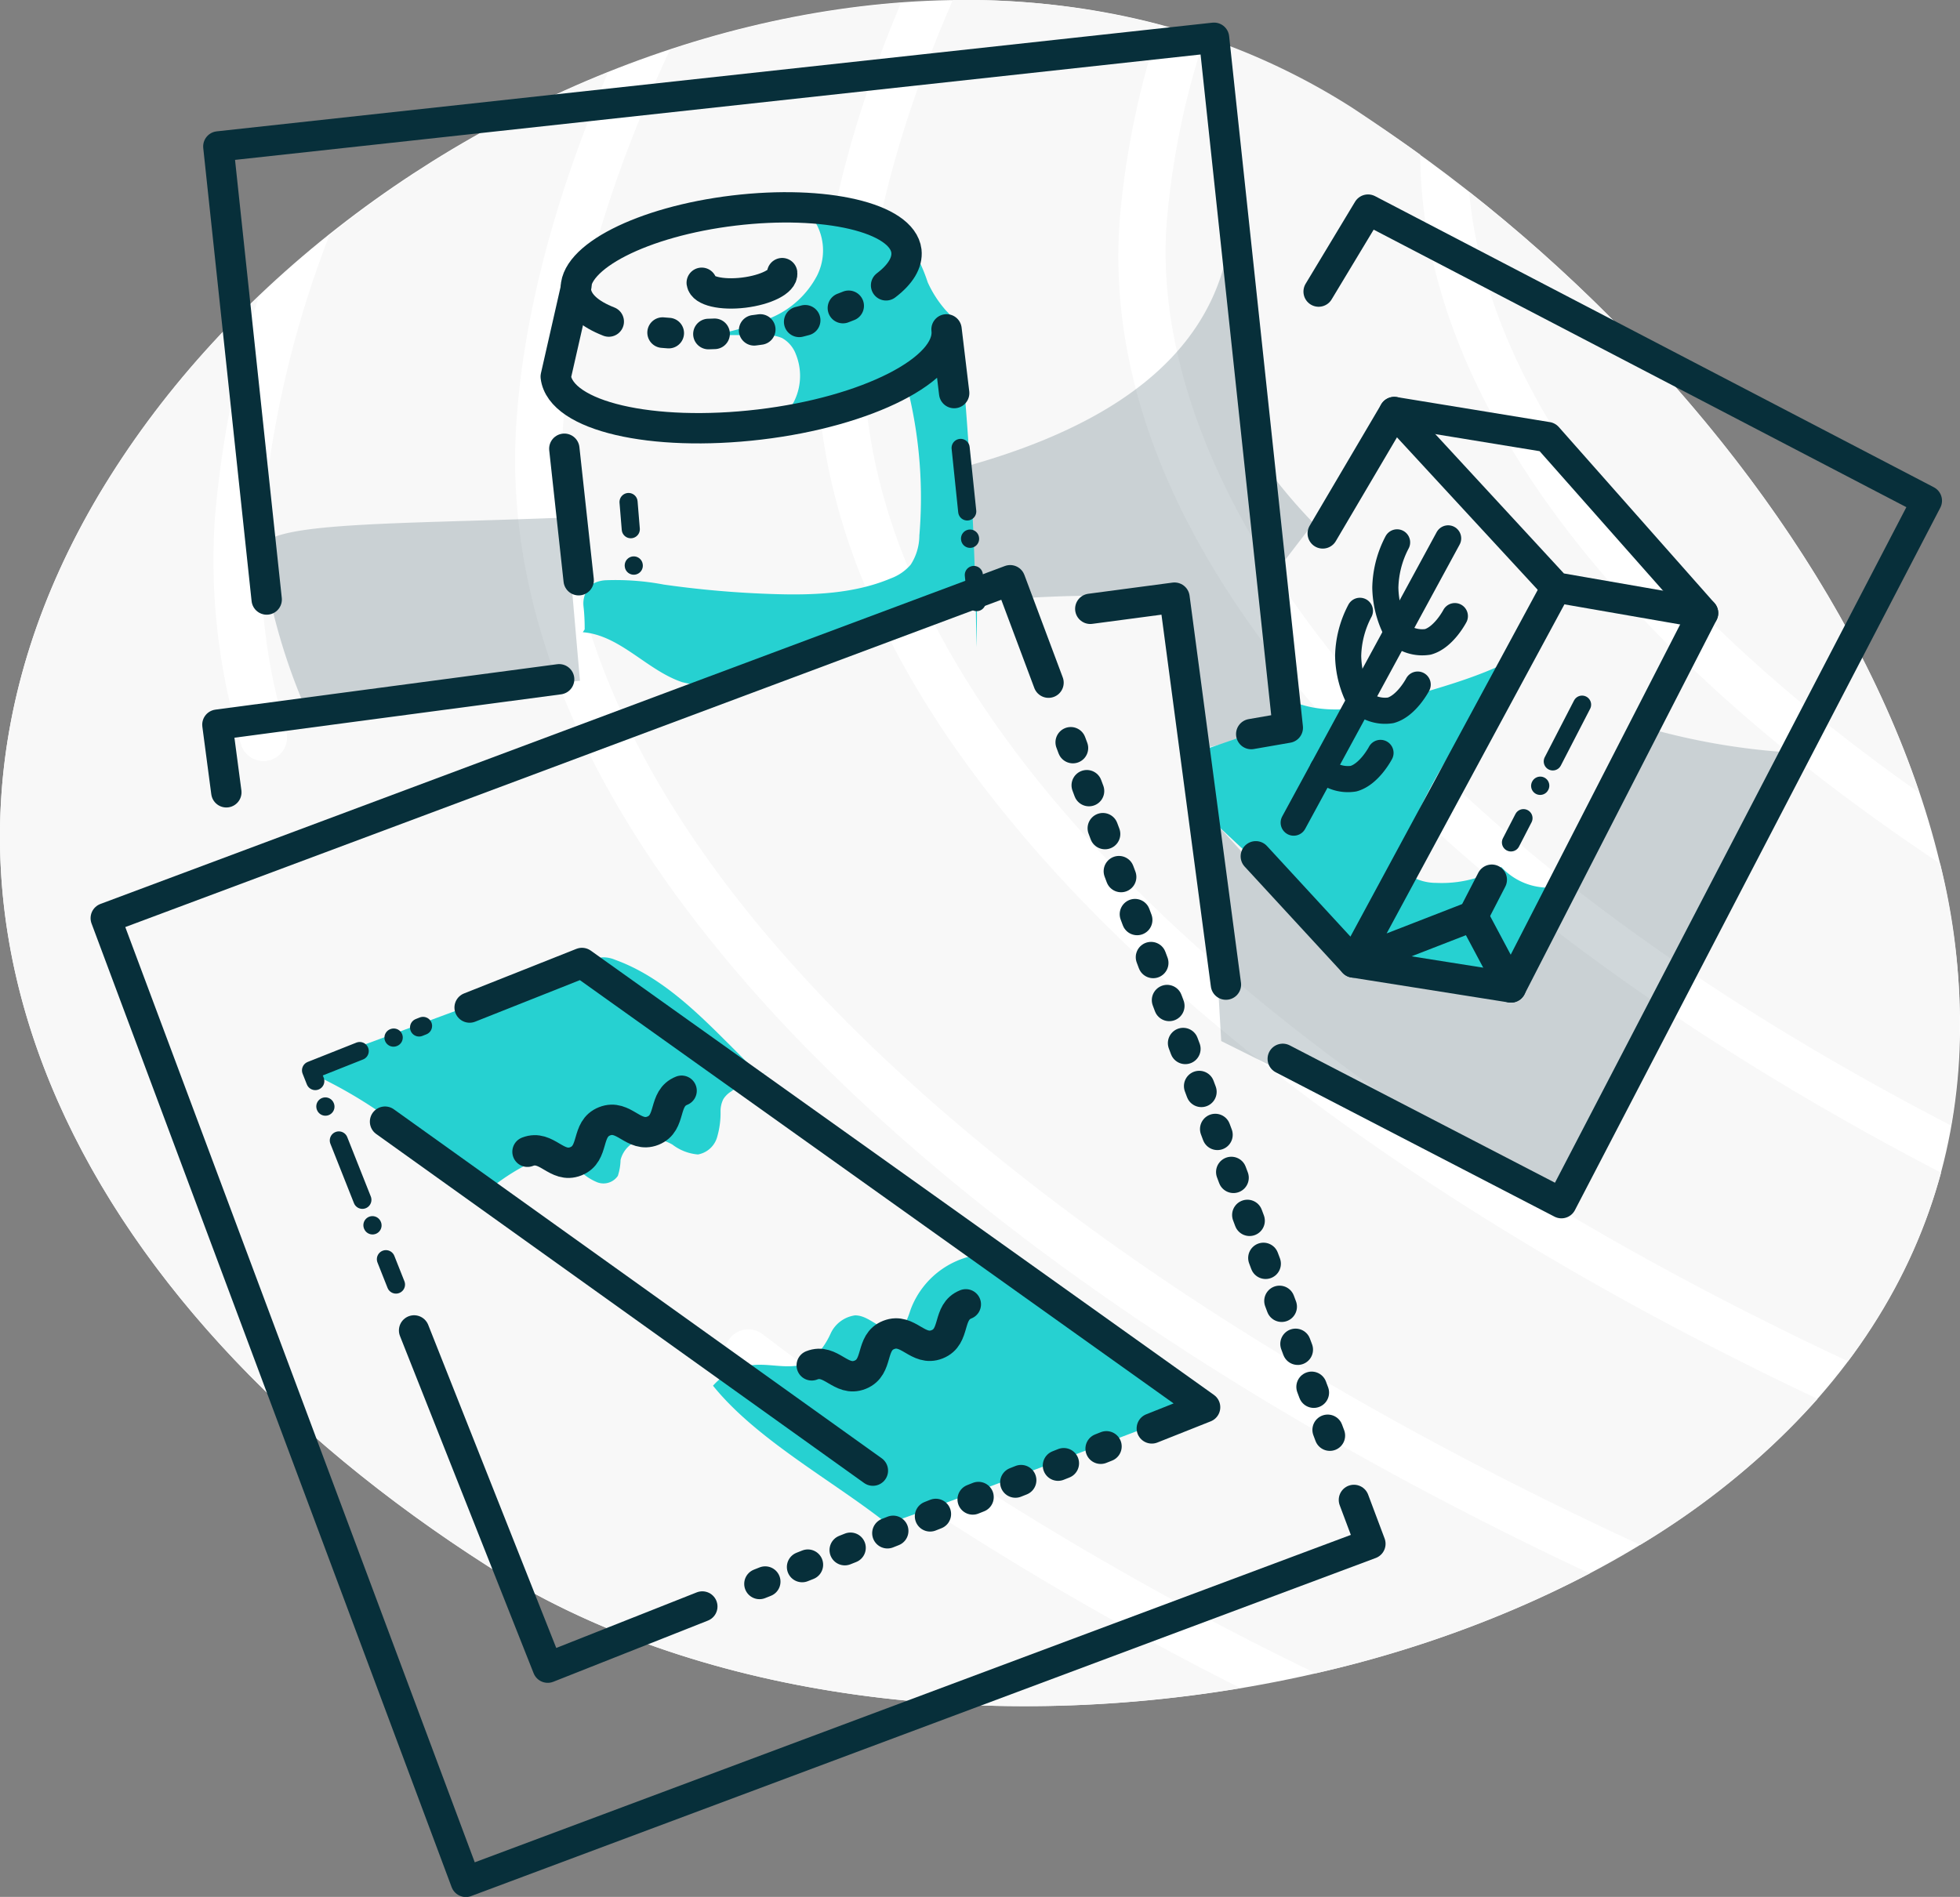
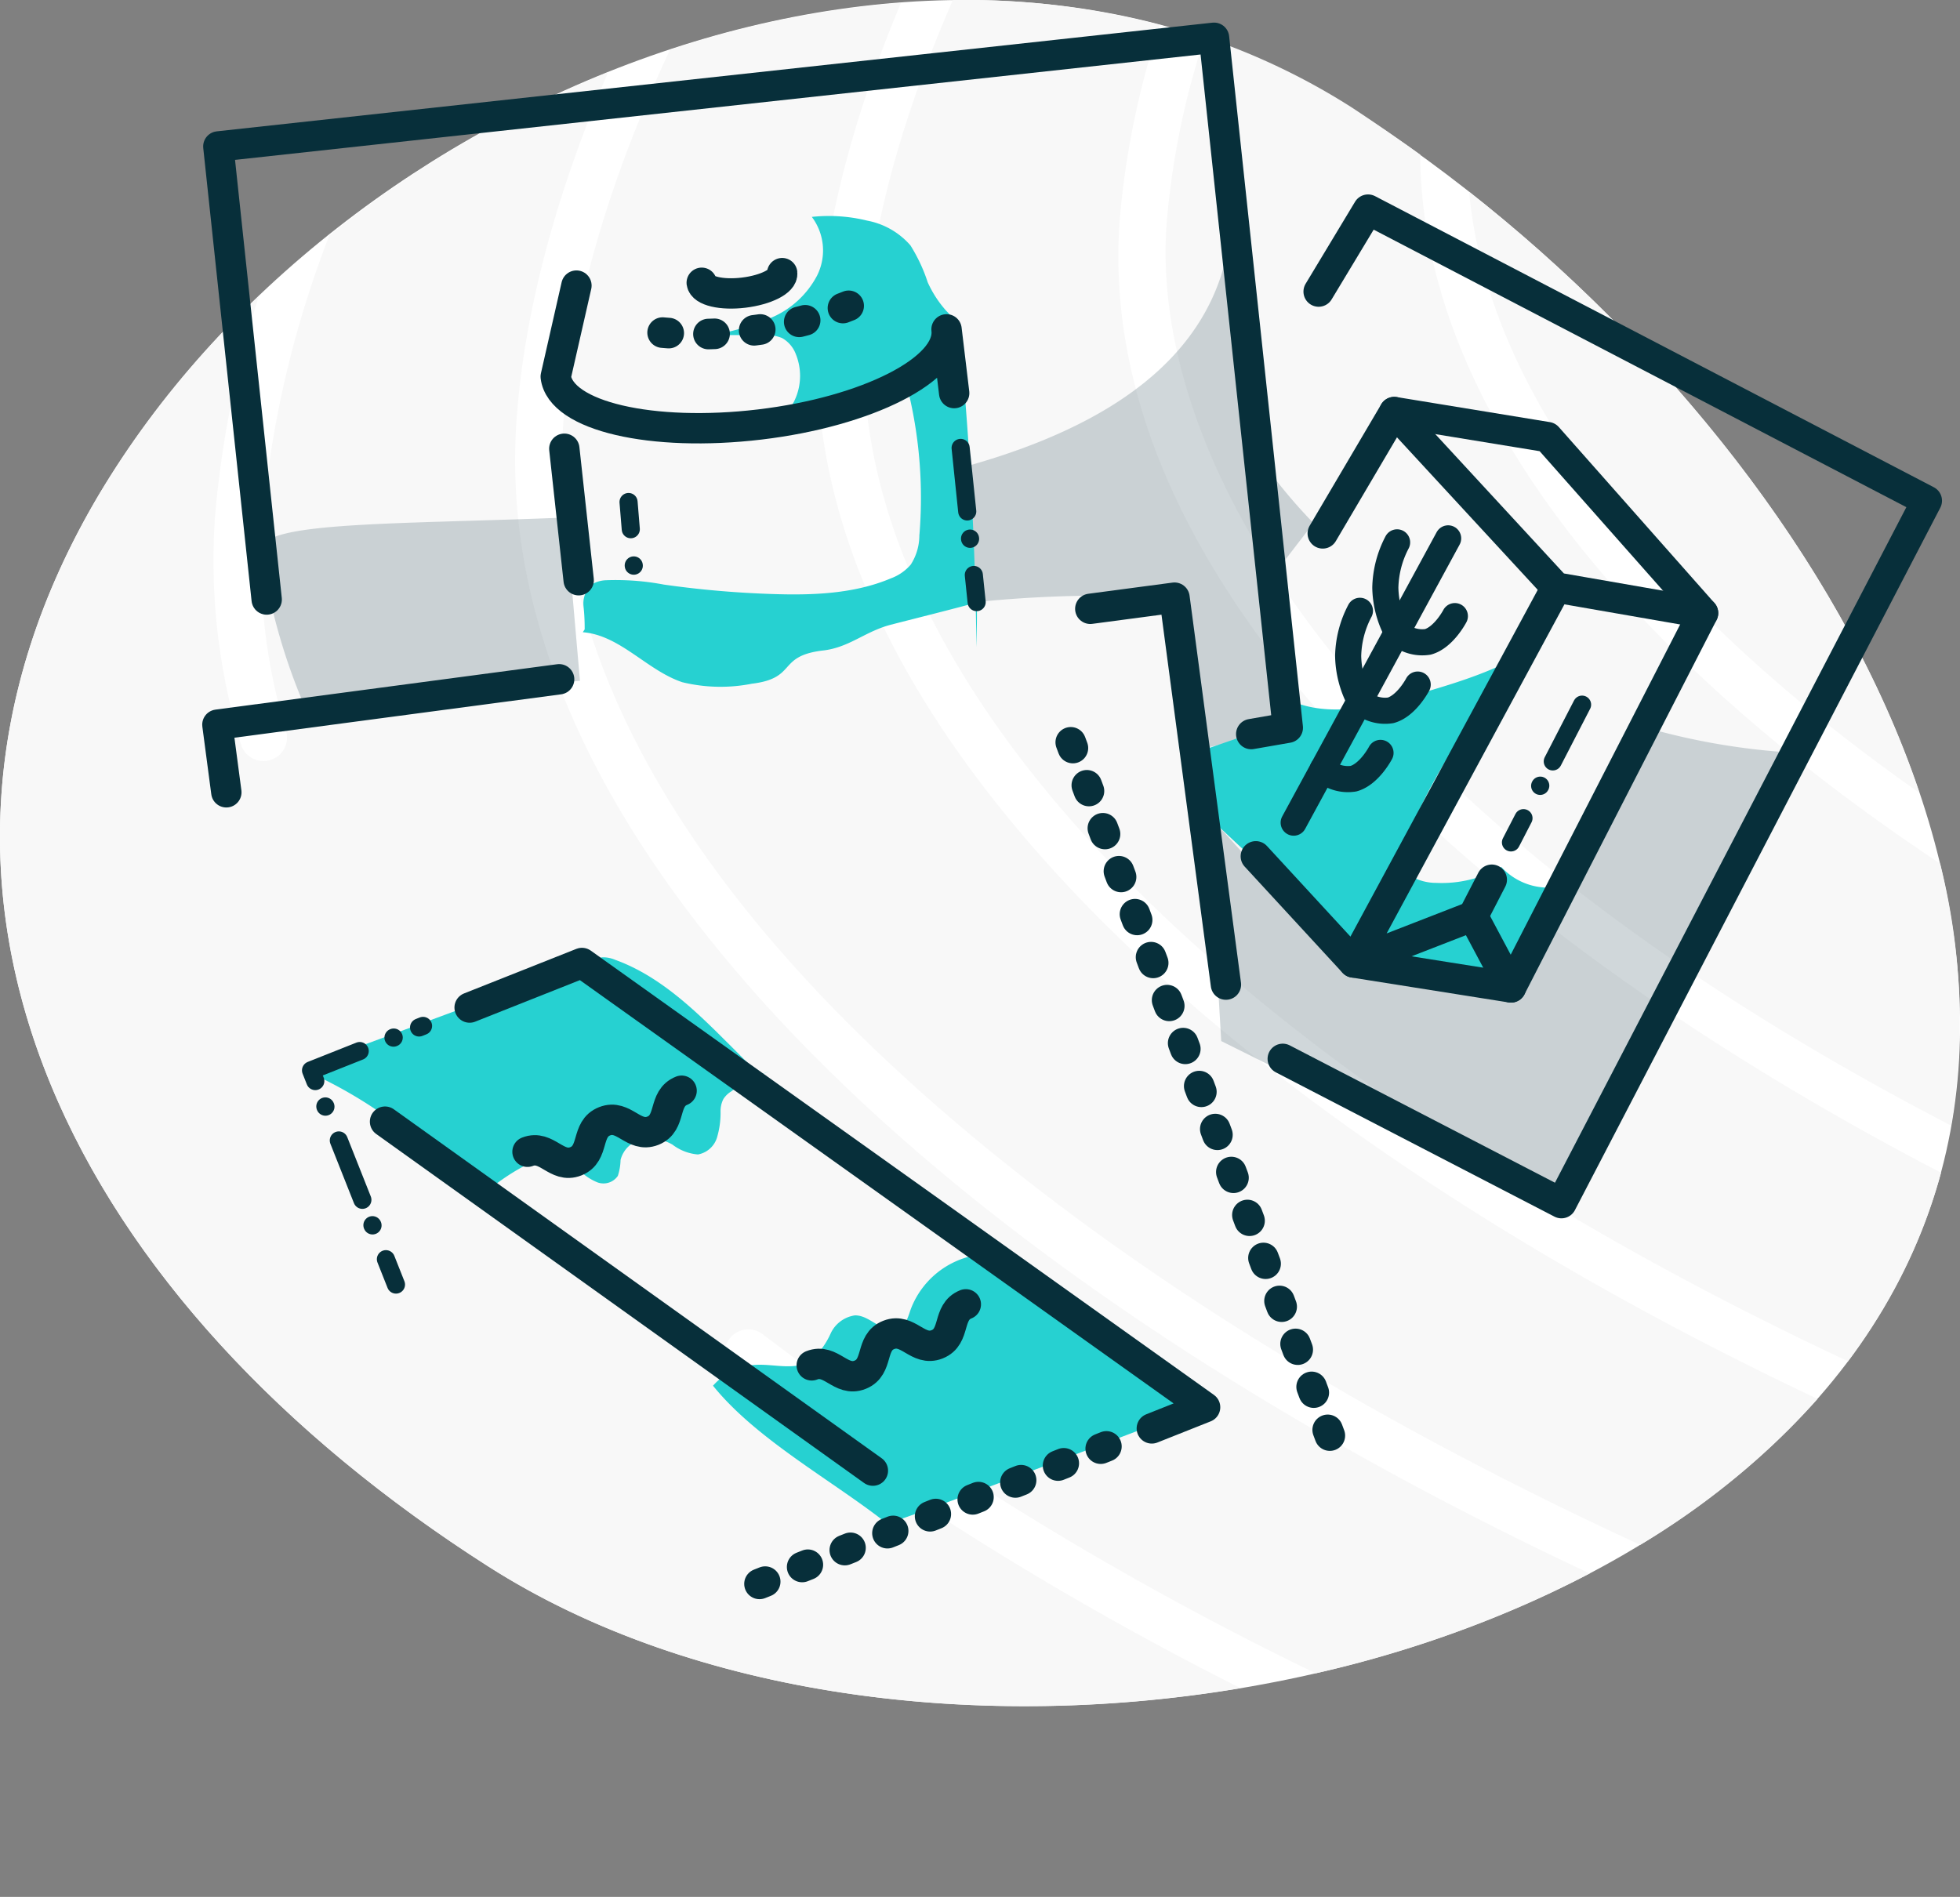
<svg xmlns="http://www.w3.org/2000/svg" viewBox="0 0 166.61 161.27">
  <rect x="0" y="0" width="166.61" height="161.27" fill="#808080" stroke="none" />
  <defs>
    <style>
      .cls-1 {
        fill: #fff;
      }

      .cls-2 {
        fill: #f8f8f8;
      }

      .cls-3 {
        fill: #072f3a;
        opacity: 0.19;
      }

      .cls-4 {
        fill: #26d1d1;
      }

      .cls-5, .cls-6, .cls-7, .cls-8 {
        fill: none;
        stroke: #072f3a;
        stroke-linecap: round;
        stroke-linejoin: round;
      }

      .cls-5 {
        stroke-width: 2.58px;
      }

      .cls-6 {
        stroke-width: 2.6px;
        stroke-dasharray: 0.52 3.38;
      }

      .cls-7 {
        stroke-width: 1.54px;
        stroke-dasharray: 2.32 3.09 0.02;
      }

      .cls-8 {
        stroke-width: 2.22px;
      }
    </style>
  </defs>
  <g id="Layer_2" data-name="Layer 2">
    <g id="Artwork">
      <path class="cls-1" d="M160.12,111.22C180.4,77,149.82,31.5,114.93,9.22S28.69,7.83,8.41,42.05s-1.8,68.84,33.09,91.12S139.84,145.45,160.12,111.22Z" />
      <g>
        <path class="cls-2" d="M73.53,27.43C72.22,45.3,83,64.54,104.68,83.07c14,11.94,32.07,23.16,52.41,32.66a50,50,0,0,0,3-4.51A46,46,0,0,0,165,99.7C143.65,88.61,123.21,74.22,110,58,100,45.73,94.17,32.44,95.18,18.72A72.14,72.14,0,0,1,98.59,2.11,65.43,65.43,0,0,0,81,0C76.7,9.86,74.15,19.09,73.53,27.43Z" />
        <path class="cls-2" d="M163.16,67.41c-6.45-19.16-21.22-37.69-38.28-51.11C126.41,33.12,139.91,51.07,163.16,67.41Z" />
        <path class="cls-2" d="M47.89,35.85C46.78,51,53.31,75,90.76,103c13.88,10.37,30.56,20,48.67,28.34a65,65,0,0,0,15.07-12.41c-28-13.21-53.42-30.45-69-49.65-10.86-13.34-17-27.61-15.91-42.13.51-6.93,2.37-15.91,7-26.91a82.4,82.4,0,0,0-19.64,4C51.66,15.54,48.61,26.18,47.89,35.85Z" />
        <path class="cls-2" d="M105.45,143.52A274.11,274.11,0,0,1,62.39,116.6a1.44,1.44,0,0,1-.33-.32,2,2,0,0,1,2.78-2.84,276,276,0,0,0,47,28.82,96.88,96.88,0,0,0,23.29-8.49C104.55,119.42,77.5,101,60.92,80.58c-11.67-14.33-18.15-29.6-17-45,.66-9.09,3.31-19,7.77-29.43A94.6,94.6,0,0,0,28,20a88.76,88.76,0,0,0-5.69,24.3,49.53,49.53,0,0,0,2,17.82,2,2,0,0,1-3.47,1.84,1.94,1.94,0,0,1-.36-.7A53.42,53.42,0,0,1,18.27,44,86,86,0,0,1,22,25.2,80,80,0,0,0,8.41,42.05c-20.28,34.23-1.8,68.84,33.09,91.12C58.73,144.18,82.93,147.3,105.45,143.52Z" />
        <path class="cls-2" d="M99.17,19c-1.49,20.28,15.66,50.24,66.68,76.69a54.54,54.54,0,0,0-.93-22.27c-12.58-8.36-22.7-17.23-30.06-26.27-9.21-11.31-14.09-22.88-14.13-34-1.91-1.38-3.85-2.71-5.8-4a57.39,57.39,0,0,0-12.52-6A68.38,68.38,0,0,0,99.17,19Z" />
      </g>
      <g>
        <path class="cls-3" d="M108.17,49l3.48-4.53a45.4,45.4,0,0,1-3.77-4.42l-.85,2.5Z" />
        <path class="cls-3" d="M140.42,62,128.53,84.69l-13.92-2.24L102.7,69.26l1.11,19.25,28.48,14.16S147.9,74.24,152.64,64A57.66,57.66,0,0,1,140.42,62Z" />
      </g>
      <g>
        <path class="cls-3" d="M48.09,44c-14.56.59-26.13.32-25.87,2.81A51.35,51.35,0,0,0,25.9,60.06l23.4-2.18Z" />
        <path class="cls-3" d="M104.74,17.62c-.2,12.09-10,18.54-22.77,22.07l1,11.5a105.87,105.87,0,0,1,16.82-.38l1.81,13,7.82-1.91S106.67,35.7,104.74,17.62Z" />
      </g>
      <path class="cls-4" d="M49.7,53.51a17.59,17.59,0,0,0-.1-2,2.16,2.16,0,0,1,.73-1.84,2.53,2.53,0,0,1,1.18-.34,22,22,0,0,1,4.92.37,84.89,84.89,0,0,0,9.16.8c3.43.12,7,0,10.14-1.33A4.07,4.07,0,0,0,77.42,48a4.61,4.61,0,0,0,.73-2.46,38.52,38.52,0,0,0-.89-12.06,29.16,29.16,0,0,1-12.89,3.12,4.83,4.83,0,0,0,3.14-2.49,4.9,4.9,0,0,0,.14-4,2.63,2.63,0,0,0-1.17-1.37A3.42,3.42,0,0,0,65,28.49l-4.43,0a23.24,23.24,0,0,0,5.06-1.51,7.84,7.84,0,0,0,3.82-3.54,4.75,4.75,0,0,0-.44-5,13.65,13.65,0,0,1,4.72.32,6.46,6.46,0,0,1,3.66,2.1A14.09,14.09,0,0,1,78.86,24a9.49,9.49,0,0,0,1.58,2.43,5.64,5.64,0,0,1,.86,1.1,4.12,4.12,0,0,1,.3,1.39Q82.86,41.9,83,55c0,.14.1-3.89,0-3.79s-7,1.82-7.1,1.86c-2.31.54-3.67,2-6,2.24-3.87.48-2.11,2.35-6,2.82A13.71,13.71,0,0,1,58,58c-3-1-5.28-4-8.46-4.25" />
      <g>
        <path class="cls-5" d="M66.49,23.22c.08.69-1.38,1.43-3.27,1.66s-3.48-.15-3.57-.84" />
        <path class="cls-6" d="M72.14,26a32.59,32.59,0,0,1-8.52,2.14,34.16,34.16,0,0,1-7.59.11" />
-         <path class="cls-5" d="M51.75,27.34c-1.64-.64-2.66-1.53-2.79-2.6-.35-2.84,5.66-5.91,13.42-6.84s14.32.6,14.67,3.44c.11,1-.52,2-1.73,2.92" />
        <path class="cls-5" d="M81.11,33.42,80.46,28c.41,3.36-6.7,7-15.88,8.09s-16.94-.71-17.34-4.07L49,24.28" />
        <line class="cls-7" x1="83.02" y1="51.19" x2="81.54" y2="36.94" />
        <line class="cls-5" x1="49.19" y1="49.33" x2="47.97" y2="38.15" />
        <line class="cls-7" x1="53.43" y1="42.68" x2="54.03" y2="49.99" />
      </g>
      <path class="cls-4" d="M109.65,59.54c3.36,1.52,7.27.52,10.81-.51,3.82-1.11,7.72-2.28,10.87-4.7a47.61,47.61,0,0,0-12,17.56,3,3,0,0,0-.26,1,2,2,0,0,0,1,1.67,4.21,4.21,0,0,0,2,.5,10.08,10.08,0,0,0,5.55-1.35,5.43,5.43,0,0,0,5.64,1.5l-4,9.08a.72.72,0,0,1-.31.39.65.65,0,0,1-.39,0L117,82.56a1.83,1.83,0,0,1-.88-.34,1.86,1.86,0,0,1-.41-.62c-1.46-2.88-4.35-4.67-6.88-6.67-1.71-1.35-3.31-2.85-4.9-4.35a3,3,0,0,1-.71-.85,2.85,2.85,0,0,1-.21-.86l-.74-5.1,6.26-2.16a1.45,1.45,0,0,0,.73-.42.52.52,0,0,0-.06-.75" />
      <polyline class="cls-5" points="22.67 50.97 18.56 12.45 103.2 3.21 109.47 61.87 106.36 62.41" />
      <polyline class="cls-5" points="109.04 90.02 132.73 102.29 163.79 42.57 116.29 17.82 112.09 24.79" />
      <polyline class="cls-5" points="106.75 72.8 115.07 81.83 128.44 83.95 144.77 52.12 131.54 37.16 118.52 35.03 112.44 45.35" />
      <polyline class="cls-5" points="118.52 35.03 132.29 49.95 144.77 52.12" />
      <polyline class="cls-5" points="132.29 49.95 115.07 81.83 125.21 77.89 128.44 83.95" />
      <line class="cls-7" x1="128.44" y1="71.62" x2="135.83" y2="57.3" />
      <line class="cls-5" x1="125.21" y1="77.89" x2="126.81" y2="74.79" />
      <g>
        <line class="cls-8" x1="109.97" y1="69.94" x2="123.1" y2="45.77" />
        <path class="cls-8" d="M118.76,53.76a3.12,3.12,0,0,0,2.62.81c1.35-.38,2.29-2.19,2.29-2.19" />
        <path class="cls-8" d="M118.76,53.76a8.33,8.33,0,0,1-1-3.8,8.67,8.67,0,0,1,1-3.85" />
        <path class="cls-8" d="M115.6,51.93a8.6,8.6,0,0,0-1,3.84,8.4,8.4,0,0,0,1,3.81,3.12,3.12,0,0,0,2.62.81c1.35-.38,2.29-2.19,2.29-2.19" />
        <path class="cls-8" d="M112.44,65.39a3.12,3.12,0,0,0,2.62.81c1.35-.38,2.29-2.19,2.29-2.19" />
      </g>
      <g>
-         <polyline class="cls-5" points="115.09 127.52 116.49 131.25 39.6 159.99 8.99 78.06 85.87 49.33 89.13 58.04" />
        <line class="cls-6" x1="91.02" y1="63.11" x2="113.48" y2="123.22" />
        <path class="cls-4" d="M84.33,106.6a7.28,7.28,0,0,0-6.92,4.73c-.21.62-.41,1.35-1,1.63a1.47,1.47,0,0,1-1.11,0c-.91-.31-1.66-1.14-2.62-1.13a2.69,2.69,0,0,0-2.08,1.56A6.72,6.72,0,0,1,69,115.6c-1.34,1-3.18.33-4.82.44a5.25,5.25,0,0,0-3.57,1.77c3.7,4.59,10.16,8.06,14.78,11.71.16.13,18-6.57,27.64-10.3-2.46-1.45-17.39-12.76-18.94-13.21" />
        <path class="cls-4" d="M65.41,91.07a13.65,13.65,0,0,0-3.27,1.73,2.09,2.09,0,0,0-.65.64,2.3,2.3,0,0,0-.24,1.07,7.29,7.29,0,0,1-.31,2.23,2.08,2.08,0,0,1-1.61,1.41,4.12,4.12,0,0,1-2.17-.84,3.77,3.77,0,0,0-2.58-.44,2.37,2.37,0,0,0-1.83,1.75,4.66,4.66,0,0,1-.23,1.35,1.48,1.48,0,0,1-1.74.55,4.59,4.59,0,0,1-1.62-1.12,3.88,3.88,0,0,0-1.65-1.05,3.61,3.61,0,0,0-2.34.47,17.79,17.79,0,0,0-3.9,2.57,1,1,0,0,1-.47.28.9.9,0,0,1-.58-.19A12.78,12.78,0,0,1,38,99.33,39.47,39.47,0,0,0,25.9,91a17.47,17.47,0,0,1,3.6-1.64l21-7.78a3.55,3.55,0,0,1,.69-.19,2.6,2.6,0,0,1,1.1.21c3.6,1.3,6.49,4,9.21,6.71q1.56,1.55,3.09,3.1" />
        <g>
          <polyline class="cls-7" points="33.66 109.21 26.44 91 35.96 87.22" />
-           <polyline class="cls-5" points="59.7 136.58 46.56 141.78 35.2 113.11" />
          <line class="cls-6" x1="94.05" y1="122.97" x2="62.69" y2="135.4" />
          <polyline class="cls-5" points="39.92 85.66 49.47 81.87 102.44 119.64 97.91 121.44" />
          <line class="cls-5" x1="74.2" y1="125.03" x2="32.73" y2="95.36" />
          <path class="cls-5" d="M44.84,97.92c1.64-.64,2.47,1.46,4.11.81s.8-2.75,2.44-3.4,2.47,1.45,4.11.8.8-2.75,2.44-3.4" />
          <path class="cls-5" d="M69,116.08c1.64-.65,2.47,1.45,4.11.8s.8-2.75,2.44-3.39,2.47,1.45,4.11.8.8-2.75,2.44-3.4" />
        </g>
        <polyline class="cls-5" points="92.68 51.76 99.84 50.81 104.21 83.71" />
        <polyline class="cls-5" points="19.24 67.36 18.48 61.61 47.53 57.75" />
      </g>
    </g>
  </g>
</svg>